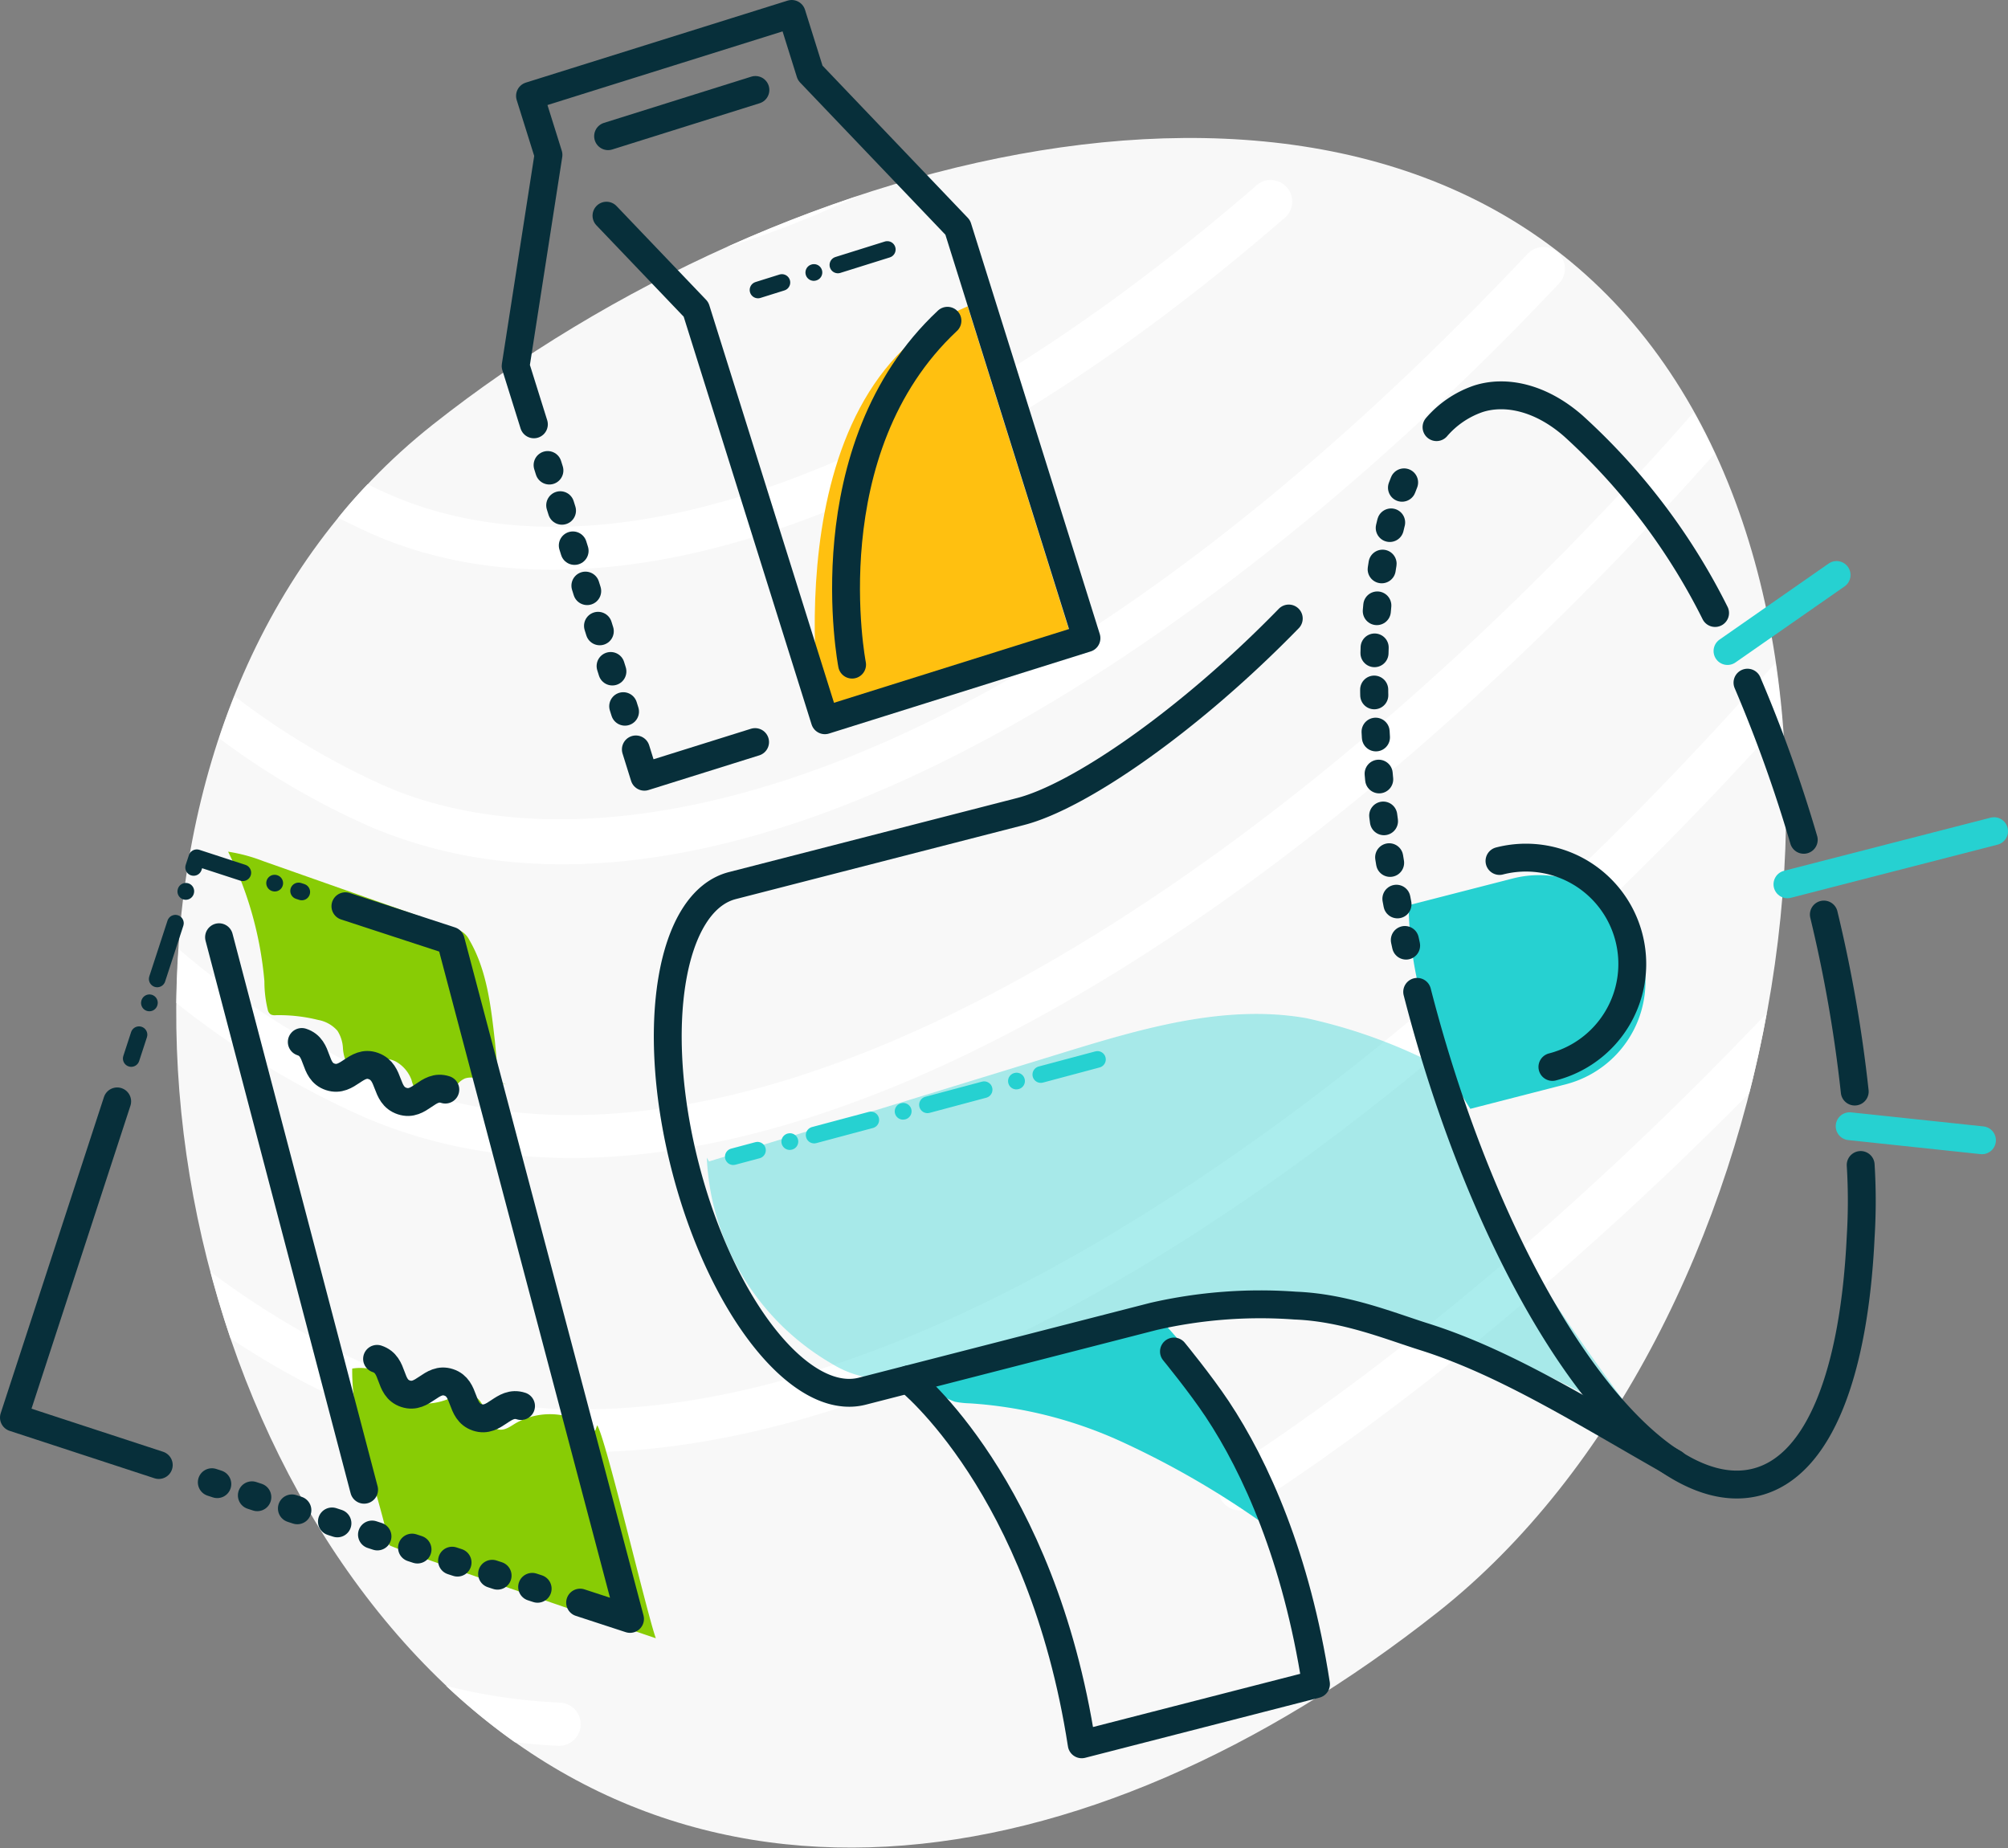
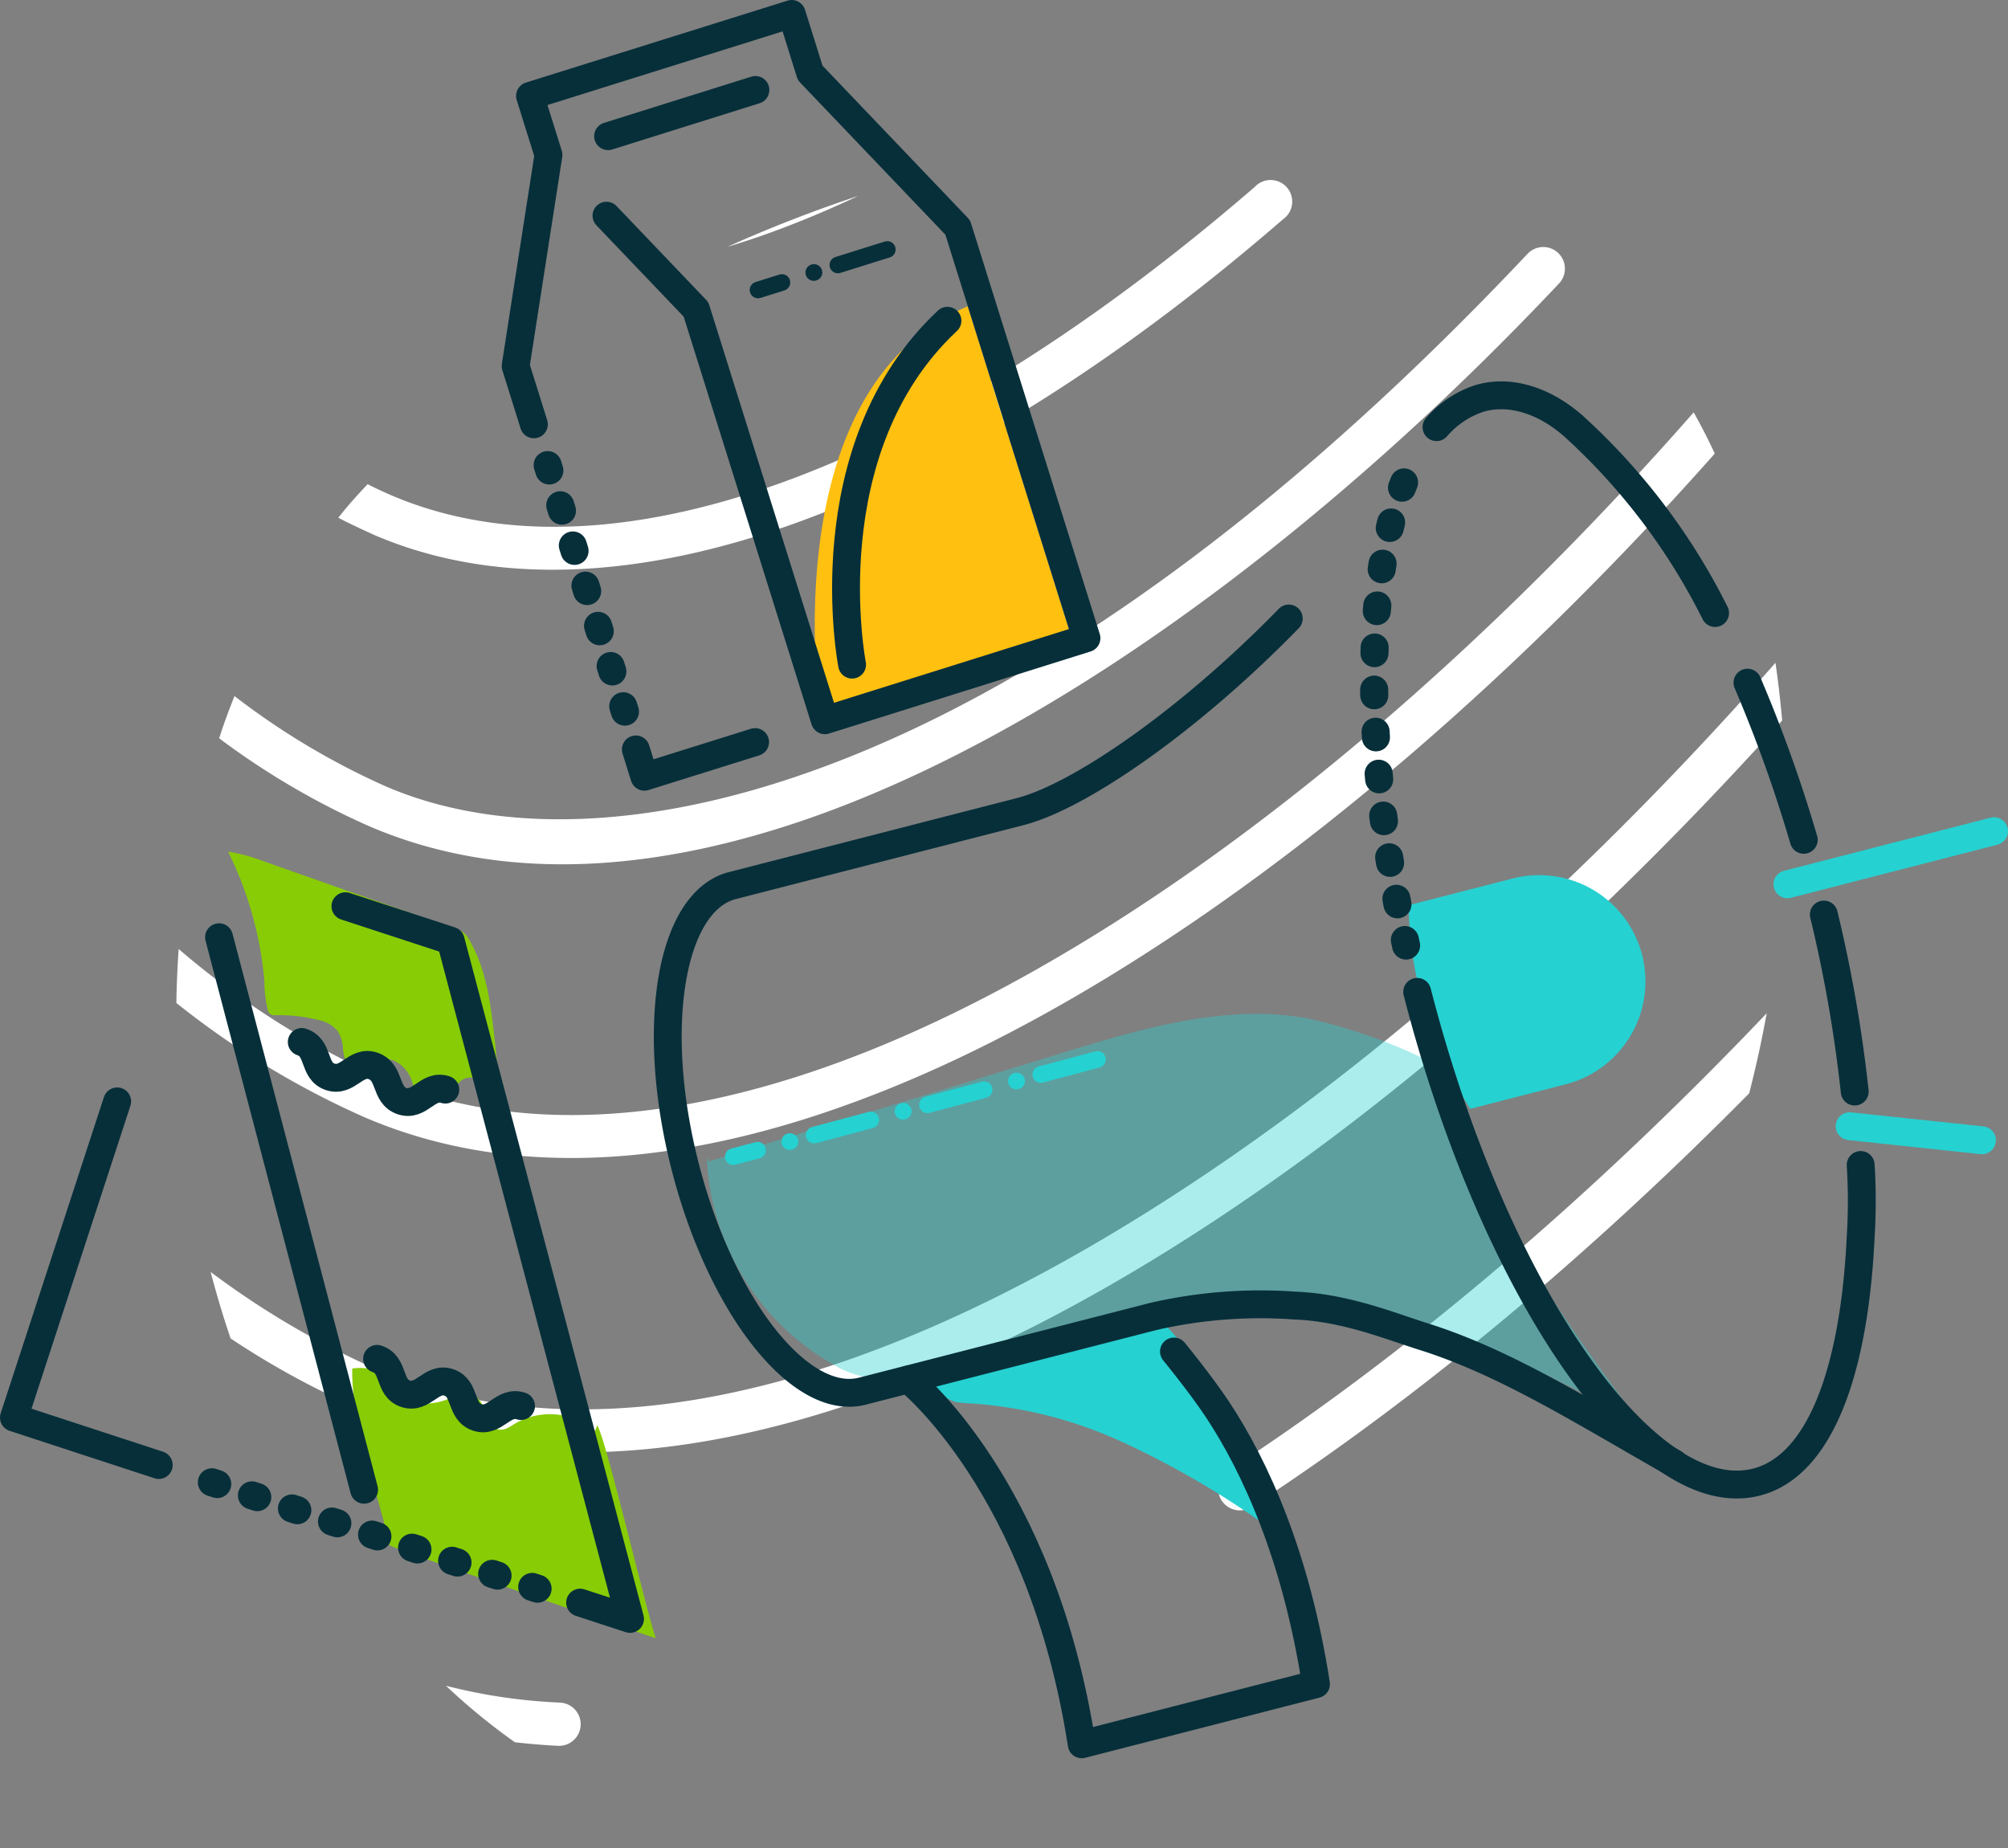
<svg xmlns="http://www.w3.org/2000/svg" viewBox="0 0 185.91 171.12">
  <rect x="0" y="0" width="185.91" height="171.12" fill="#808080" stroke="none" />
  <defs>
    <style>
      .cls-1 {
        fill: #f8f8f8;
      }

      .cls-2 {
        fill: #fff;
      }

      .cls-12, .cls-3, .cls-6, .cls-7, .cls-8, .cls-9 {
        fill: none;
      }

      .cls-4 {
        opacity: 0.39;
      }

      .cls-5 {
        fill: #26d1d1;
      }

      .cls-12, .cls-6, .cls-7 {
        stroke: #072f3a;
      }

      .cls-12, .cls-6, .cls-7, .cls-8, .cls-9 {
        stroke-linecap: round;
        stroke-linejoin: round;
      }

      .cls-6, .cls-8 {
        stroke-width: 2.58px;
      }

      .cls-7 {
        stroke-width: 2.6px;
        stroke-dasharray: 0.52 3.38;
      }

      .cls-8, .cls-9 {
        stroke: #26d1d1;
      }

      .cls-12, .cls-9 {
        stroke-width: 1.54px;
        stroke-dasharray: 2.32 3.09 0.02;
      }

      .cls-10 {
        fill: #88cc05;
      }

      .cls-11 {
        fill: #ffc010;
      }
    </style>
  </defs>
  <title>Wholesalers-CustomerBenefits-Communicate</title>
  <g id="Layer_2" data-name="Layer 2">
    <g id="Artwork">
-       <path class="cls-1" d="M151.25,30c25.7,30.38,14.35,93.61-18.13,119.27s-71.23,31.77-96.93,1.4S7.6,65,40.08,39.31,125.56-.33,151.25,30Z" />
      <g>
        <path class="cls-2" d="M51.88,157.65a51.32,51.32,0,0,1-10.59-1.56,58.92,58.92,0,0,0,6.38,5.23c1.33.15,2.67.27,4,.33a2,2,0,0,0,.18-4Z" />
        <path class="cls-2" d="M165,66.71c-.16-1.8-.36-3.58-.62-5.34C148,80,129.94,96.31,112.29,108.27c-38.7,26.22-63.49,24.53-77.48,18.5a78.66,78.66,0,0,1-15.31-9c.55,2.08,1.16,4.13,1.85,6.16a76.67,76.67,0,0,0,11.88,6.49c14.2,6.13,30.75,5,48.11-1.32C109.25,119,139.26,95.33,165,66.71Z" />
        <path class="cls-2" d="M67.33,22.86c1.36-.41,2.74-.86,4.13-1.37q3.92-1.43,8-3.35A128.31,128.31,0,0,0,67.33,22.86Z" />
        <path class="cls-2" d="M34.57,49.5c11,4.76,24.54,4.24,39.43-1.19,14-5.1,29.23-14.53,44.78-28a2,2,0,1,0-2.61-3C85.26,44,56.1,54.43,36.16,45.83c-.71-.31-1.41-.63-2.12-1-.95,1-1.85,2-2.72,3.11C32.41,48.51,33.49,49,34.57,49.5Z" />
        <path class="cls-2" d="M163.57,93.82c-15.94,16.74-33,31.38-49.9,42.37a2,2,0,0,0,1.77,3.55,2.22,2.22,0,0,0,.41-.2c15.54-10.12,31.25-23.28,46.1-38.31C162.58,98.78,163.12,96.3,163.57,93.82Z" />
        <path class="cls-2" d="M141.43,23.5C94.52,73.24,56.06,81.59,35.71,72.81a68.72,68.72,0,0,1-14-8.36c-.51,1.28-1,2.59-1.42,3.91a71.26,71.26,0,0,0,13.84,8.12c12.63,5.45,27.11,4.27,42-1.14C100,66.64,124.8,47,144.34,26.25a2,2,0,0,0-2.91-2.75Z" />
        <path class="cls-2" d="M98,88.59C73.42,103,51.71,106.89,35.26,99.79A77.71,77.71,0,0,1,16.54,87.87c-.11,1.67-.19,3.35-.21,5a79.64,79.64,0,0,0,17.35,10.55c13.36,5.77,28.85,4.66,45-1.22C105.82,92.35,134.83,69,158.76,42c-.6-1.31-1.26-2.58-1.95-3.82C138.15,59.45,117.58,77.14,98,88.59Z" />
      </g>
      <path class="cls-3" d="M151.25,30c25.7,30.38,14.35,93.61-18.13,119.27s-71.23,31.77-96.93,1.4S7.6,65,40.08,39.31,125.56-.33,151.25,30Z" />
      <g>
        <g class="cls-4">
          <path class="cls-5" d="M65.65,107.54,98.4,97.48c7.32-2.25,15-4.52,22.52-3.21a49.1,49.1,0,0,1,11.25,3.92,3.4,3.4,0,0,1,1.41.94,3.7,3.7,0,0,1,.48,1.16c3.29,11.69,10.62,21.74,17.81,31.52-9.88-5.28-20.18-10.62-31.36-11.28-12.38-.74-24.27,4.34-36.45,6.72a11.13,11.13,0,0,1-3.85.27,9.22,9.22,0,0,1-3.11-1.2,23.23,23.23,0,0,1-11.66-19.13" />
        </g>
        <path class="cls-5" d="M116.49,140.74a81.24,81.24,0,0,0-12.69-7.27,39.85,39.85,0,0,0-14-3.53,8.21,8.21,0,0,1-1.39-.15,6.88,6.88,0,0,1-3.09-2.24,110,110,0,0,1,11-2.66A99.3,99.3,0,0,0,106.56,122a.94.94,0,0,1,.57-.07,1,1,0,0,1,.37.3c4.85,5.37,9.4,11.44,11.1,18.64a2.54,2.54,0,0,1-1.84-.09" />
        <path class="cls-5" d="M145,100.39a9.84,9.84,0,0,0-4.9-19.06l-9.69,2.49a36,36,0,0,0,5.72,18.85Z" />
        <path class="cls-6" d="M167,77.76a130.56,130.56,0,0,0-5.21-14.55" />
        <path class="cls-6" d="M171.72,101.07a129,129,0,0,0-2.86-16.39" />
        <path class="cls-6" d="M133,39.55a8.91,8.91,0,0,1,3.86-2.62c2.5-.81,5.77-.16,8.82,2.52a58.9,58.9,0,0,1,13.11,17.31" />
        <path class="cls-7" d="M130.18,87.55c-4.3-19.22-3.78-36.13.69-44.82" />
        <path class="cls-6" d="M172.27,107.87a53.81,53.81,0,0,1,0,6.66c-.59,12.42-3.76,21.19-9.64,22.7-10.23,2.63-24.3-17.69-31.42-45.39" />
        <path class="cls-6" d="M155,135.49c-8.1-4.58-15.46-9.28-23.07-11.69-3.2-1-7.35-2.73-12-2.91a44.25,44.25,0,0,0-13.13,1l-26.95,6.92c-5.73,1.48-13.07-7.81-16.4-20.74S62.07,83.48,67.8,82l26.69-6.86c5.33-1.37,15.45-8.24,24.83-17.87" />
        <path class="cls-6" d="M84.09,127.73s12.35,9.78,16.06,33.78l21.69-5.57c-1.81-11.71-5.57-20.09-9.15-25.48-1.57-2.36-4-5.32-4-5.32" />
-         <path class="cls-6" d="M138.83,79.72a9.84,9.84,0,0,1,4.9,19.07" />
-         <line class="cls-8" x1="159.94" y1="60.28" x2="170.04" y2="53.24" />
        <line class="cls-8" x1="171.25" y1="104.28" x2="183.5" y2="105.58" />
        <line class="cls-8" x1="165.49" y1="81.88" x2="184.62" y2="76.96" />
        <line class="cls-9" x1="67.89" y1="107.1" x2="102.75" y2="97.79" />
      </g>
      <path class="cls-10" d="M55.1,132.49a6.43,6.43,0,0,0-7.39-.69c-.49.3-1,.69-1.6.55a1.37,1.37,0,0,1-.77-.63c-.45-.72-.48-1.71-1.14-2.25a2.42,2.42,0,0,0-2.31-.11,5.83,5.83,0,0,1-2.32.6c-1.45-.11-2.35-1.58-3.53-2.43a4.61,4.61,0,0,0-3.43-.81c-.08,5.22,2.36,11.24,3.44,16.35,0,.17,16,5.69,24.67,8.62-.86-2.38-4.63-18.54-5.43-19.72" />
      <path class="cls-10" d="M46.9,100.43a11.42,11.42,0,0,0-3.07-.64,1.77,1.77,0,0,0-.76.06,1.87,1.87,0,0,0-.74.57,6.17,6.17,0,0,1-1.41,1.29,1.78,1.78,0,0,1-1.82,0,3.48,3.48,0,0,1-1-1.72,3.24,3.24,0,0,0-1.44-1.69,2,2,0,0,0-2.14.15c-.3.25-.53.61-.89.76a1.25,1.25,0,0,1-1.43-.58,3.77,3.77,0,0,1-.45-1.61,3.28,3.28,0,0,0-.51-1.58,3.09,3.09,0,0,0-1.78-1,15,15,0,0,0-3.94-.44.84.84,0,0,1-.45-.07.69.69,0,0,1-.28-.44,11.06,11.06,0,0,1-.31-2.63,33.6,33.6,0,0,0-3.36-12,15.37,15.37,0,0,1,3.24.87l17.93,6.32a2.14,2.14,0,0,1,.55.26,2,2,0,0,1,.61.72c1.64,2.81,2,6.14,2.37,9.38.12,1.23.23,2.46.34,3.7" />
      <path class="cls-11" d="M76.08,67.16S70.94,36.3,89.59,28.36l9.86,31.47Z" />
      <g>
        <g>
          <polyline class="cls-6" points="49.43 39.29 47.74 33.89 50.78 14.34 49.07 8.88 73.3 1.29 75.01 6.75 88.67 21.06 100.59 59.09 76.37 66.69 64.44 28.65 56.15 19.97" />
          <line class="cls-7" x1="57.86" y1="65.89" x2="50.6" y2="42.73" />
          <polyline class="cls-6" points="69.91 68.71 59.66 71.92 58.87 69.39" />
        </g>
        <line class="cls-6" x1="56.3" y1="12.61" x2="69.94" y2="8.33" />
        <line class="cls-12" x1="70.18" y1="26.85" x2="82.15" y2="23.1" />
      </g>
      <g>
-         <polyline class="cls-12" points="12.15 98.01 18.22 79.42 27.94 82.59" />
        <polyline class="cls-6" points="14.7 135.65 1.29 131.26 10.85 101.98" />
        <line class="cls-7" x1="49.77" y1="147.1" x2="17.75" y2="136.64" />
        <polyline class="cls-6" points="31.98 83.91 41.73 87.1 58.33 149.9 53.71 148.39" />
        <line class="cls-6" x1="33.71" y1="137.94" x2="20.28" y2="86.78" />
        <path class="cls-6" d="M27.94,96.48c1.67.54,1,2.69,2.64,3.23s2.37-1.6,4-1,1,2.69,2.65,3.24,2.37-1.6,4-1.06" />
        <path class="cls-6" d="M34.91,125.82c1.67.55,1,2.69,2.64,3.23s2.37-1.59,4-1.05,1,2.69,2.64,3.24,2.38-1.6,4.05-1.05" />
      </g>
      <path class="cls-6" d="M78.89,61.54S75,41.6,87.72,29.7" />
    </g>
  </g>
</svg>